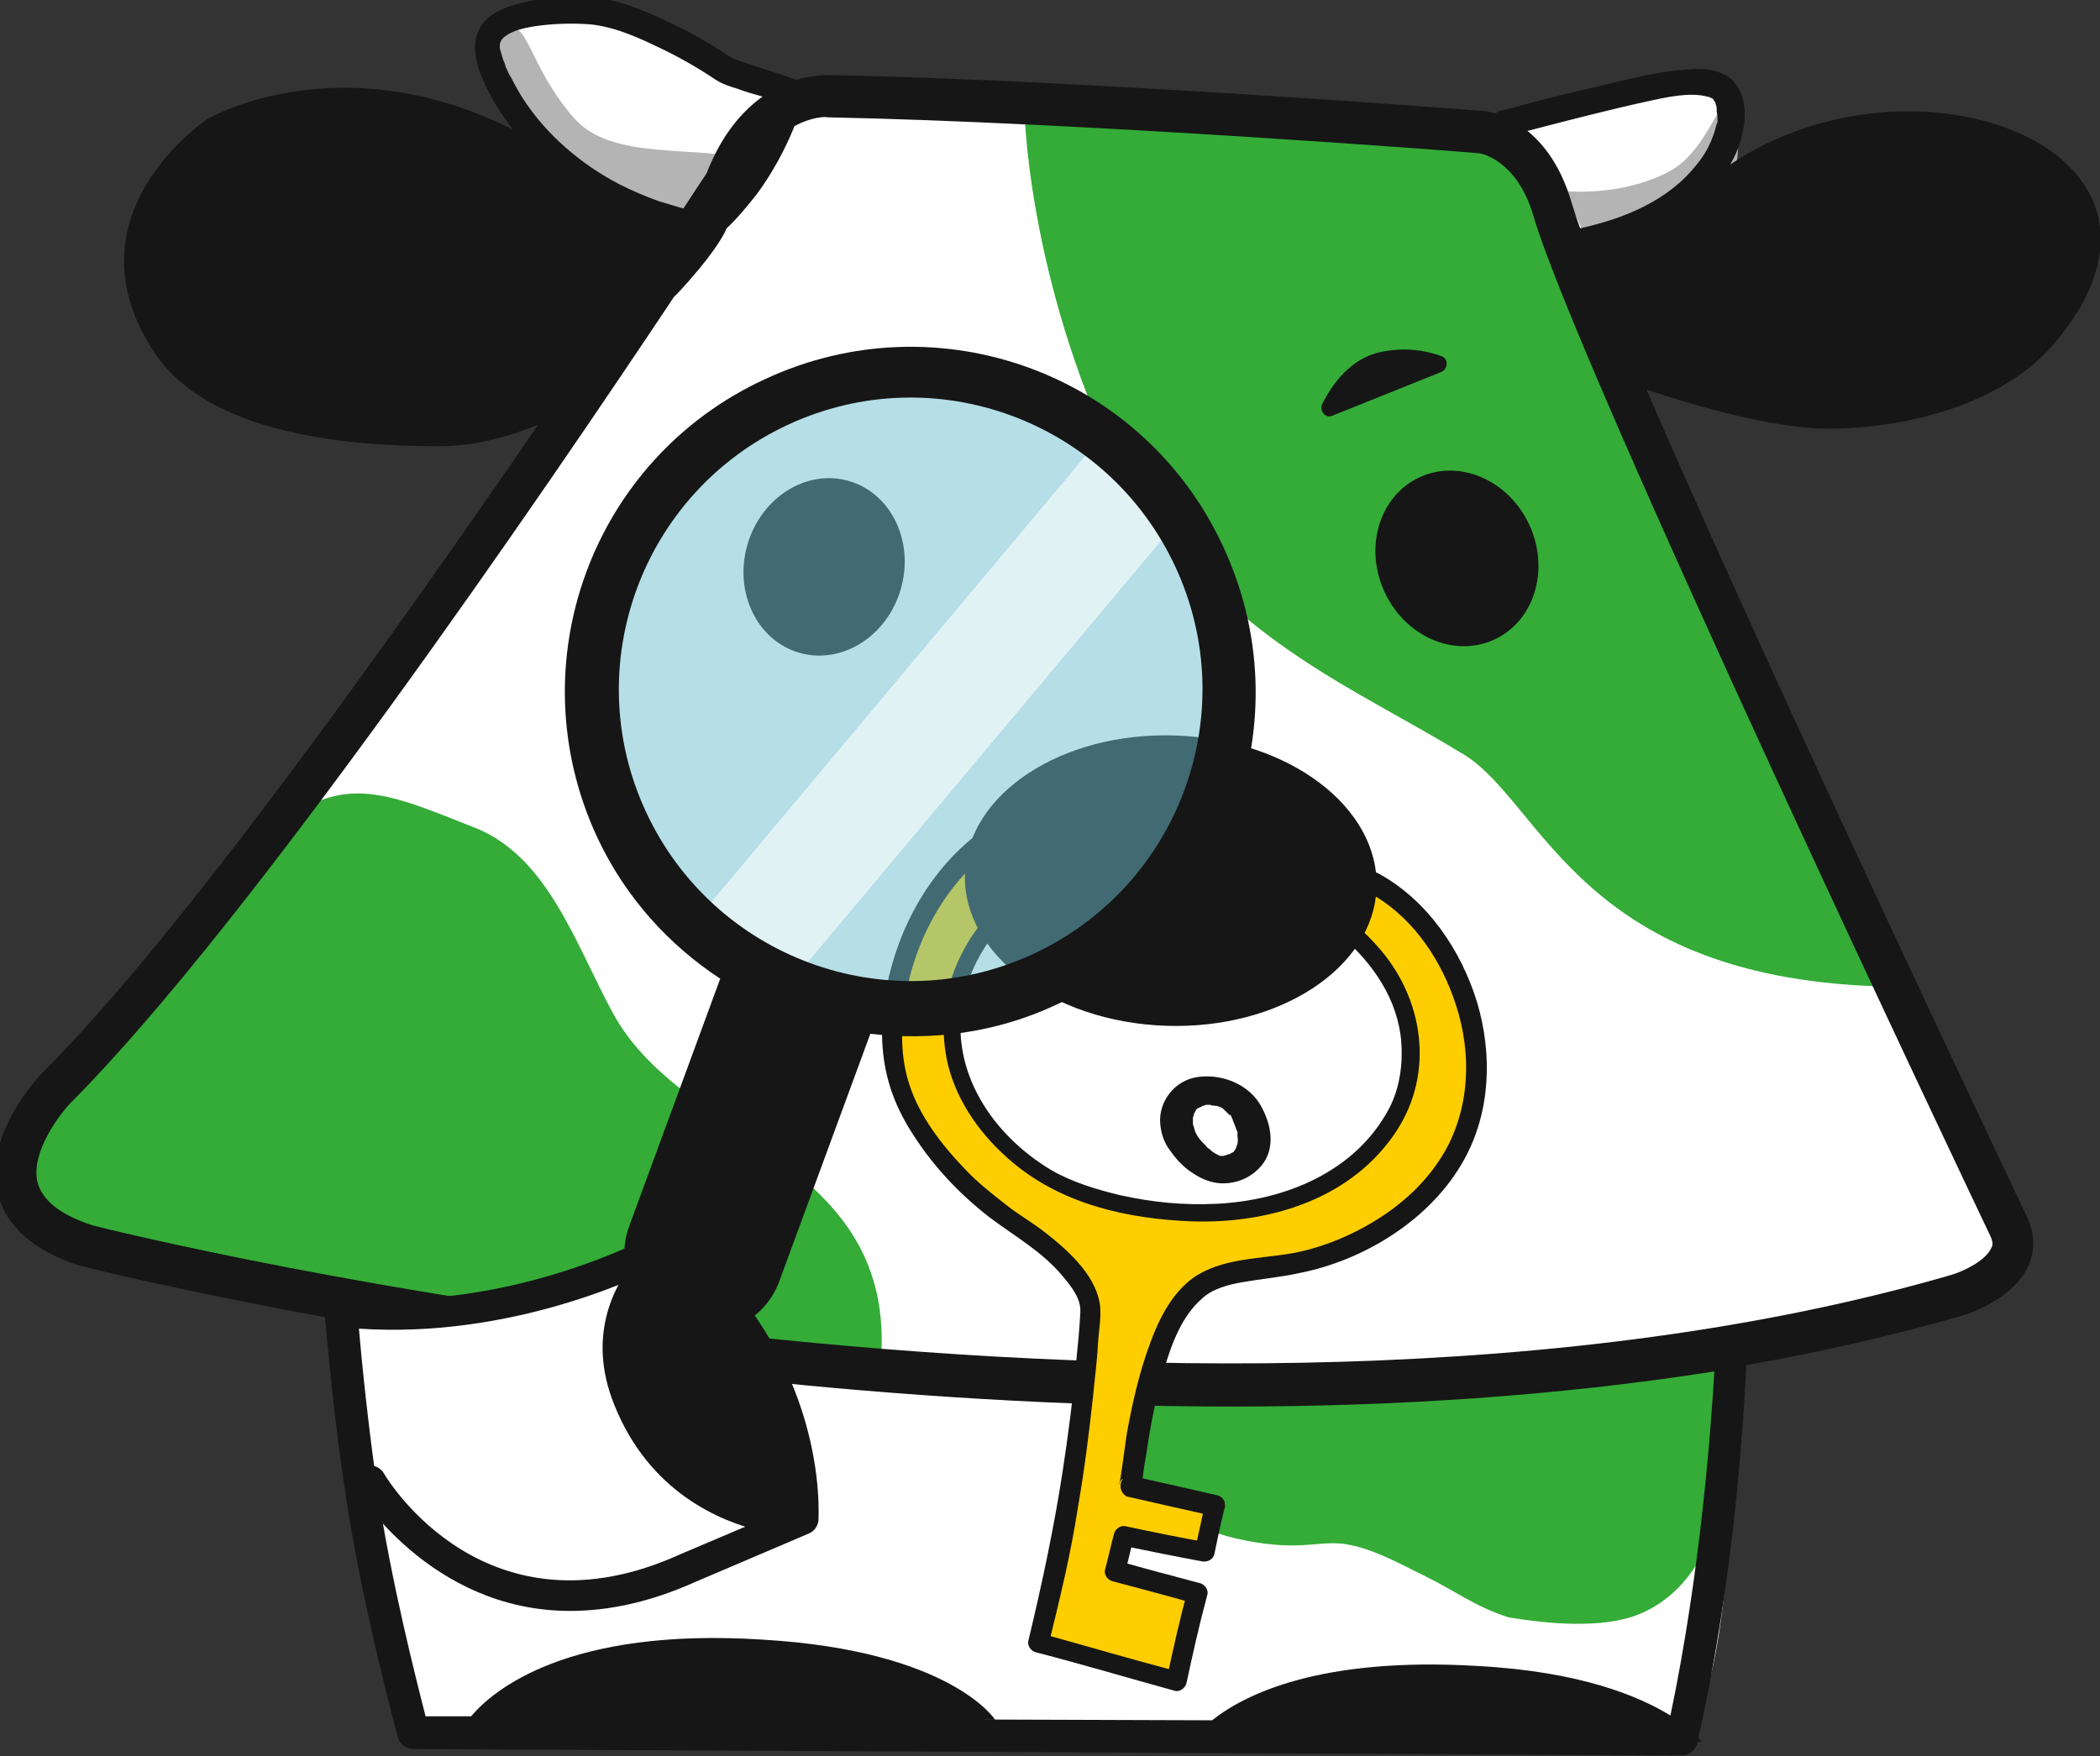
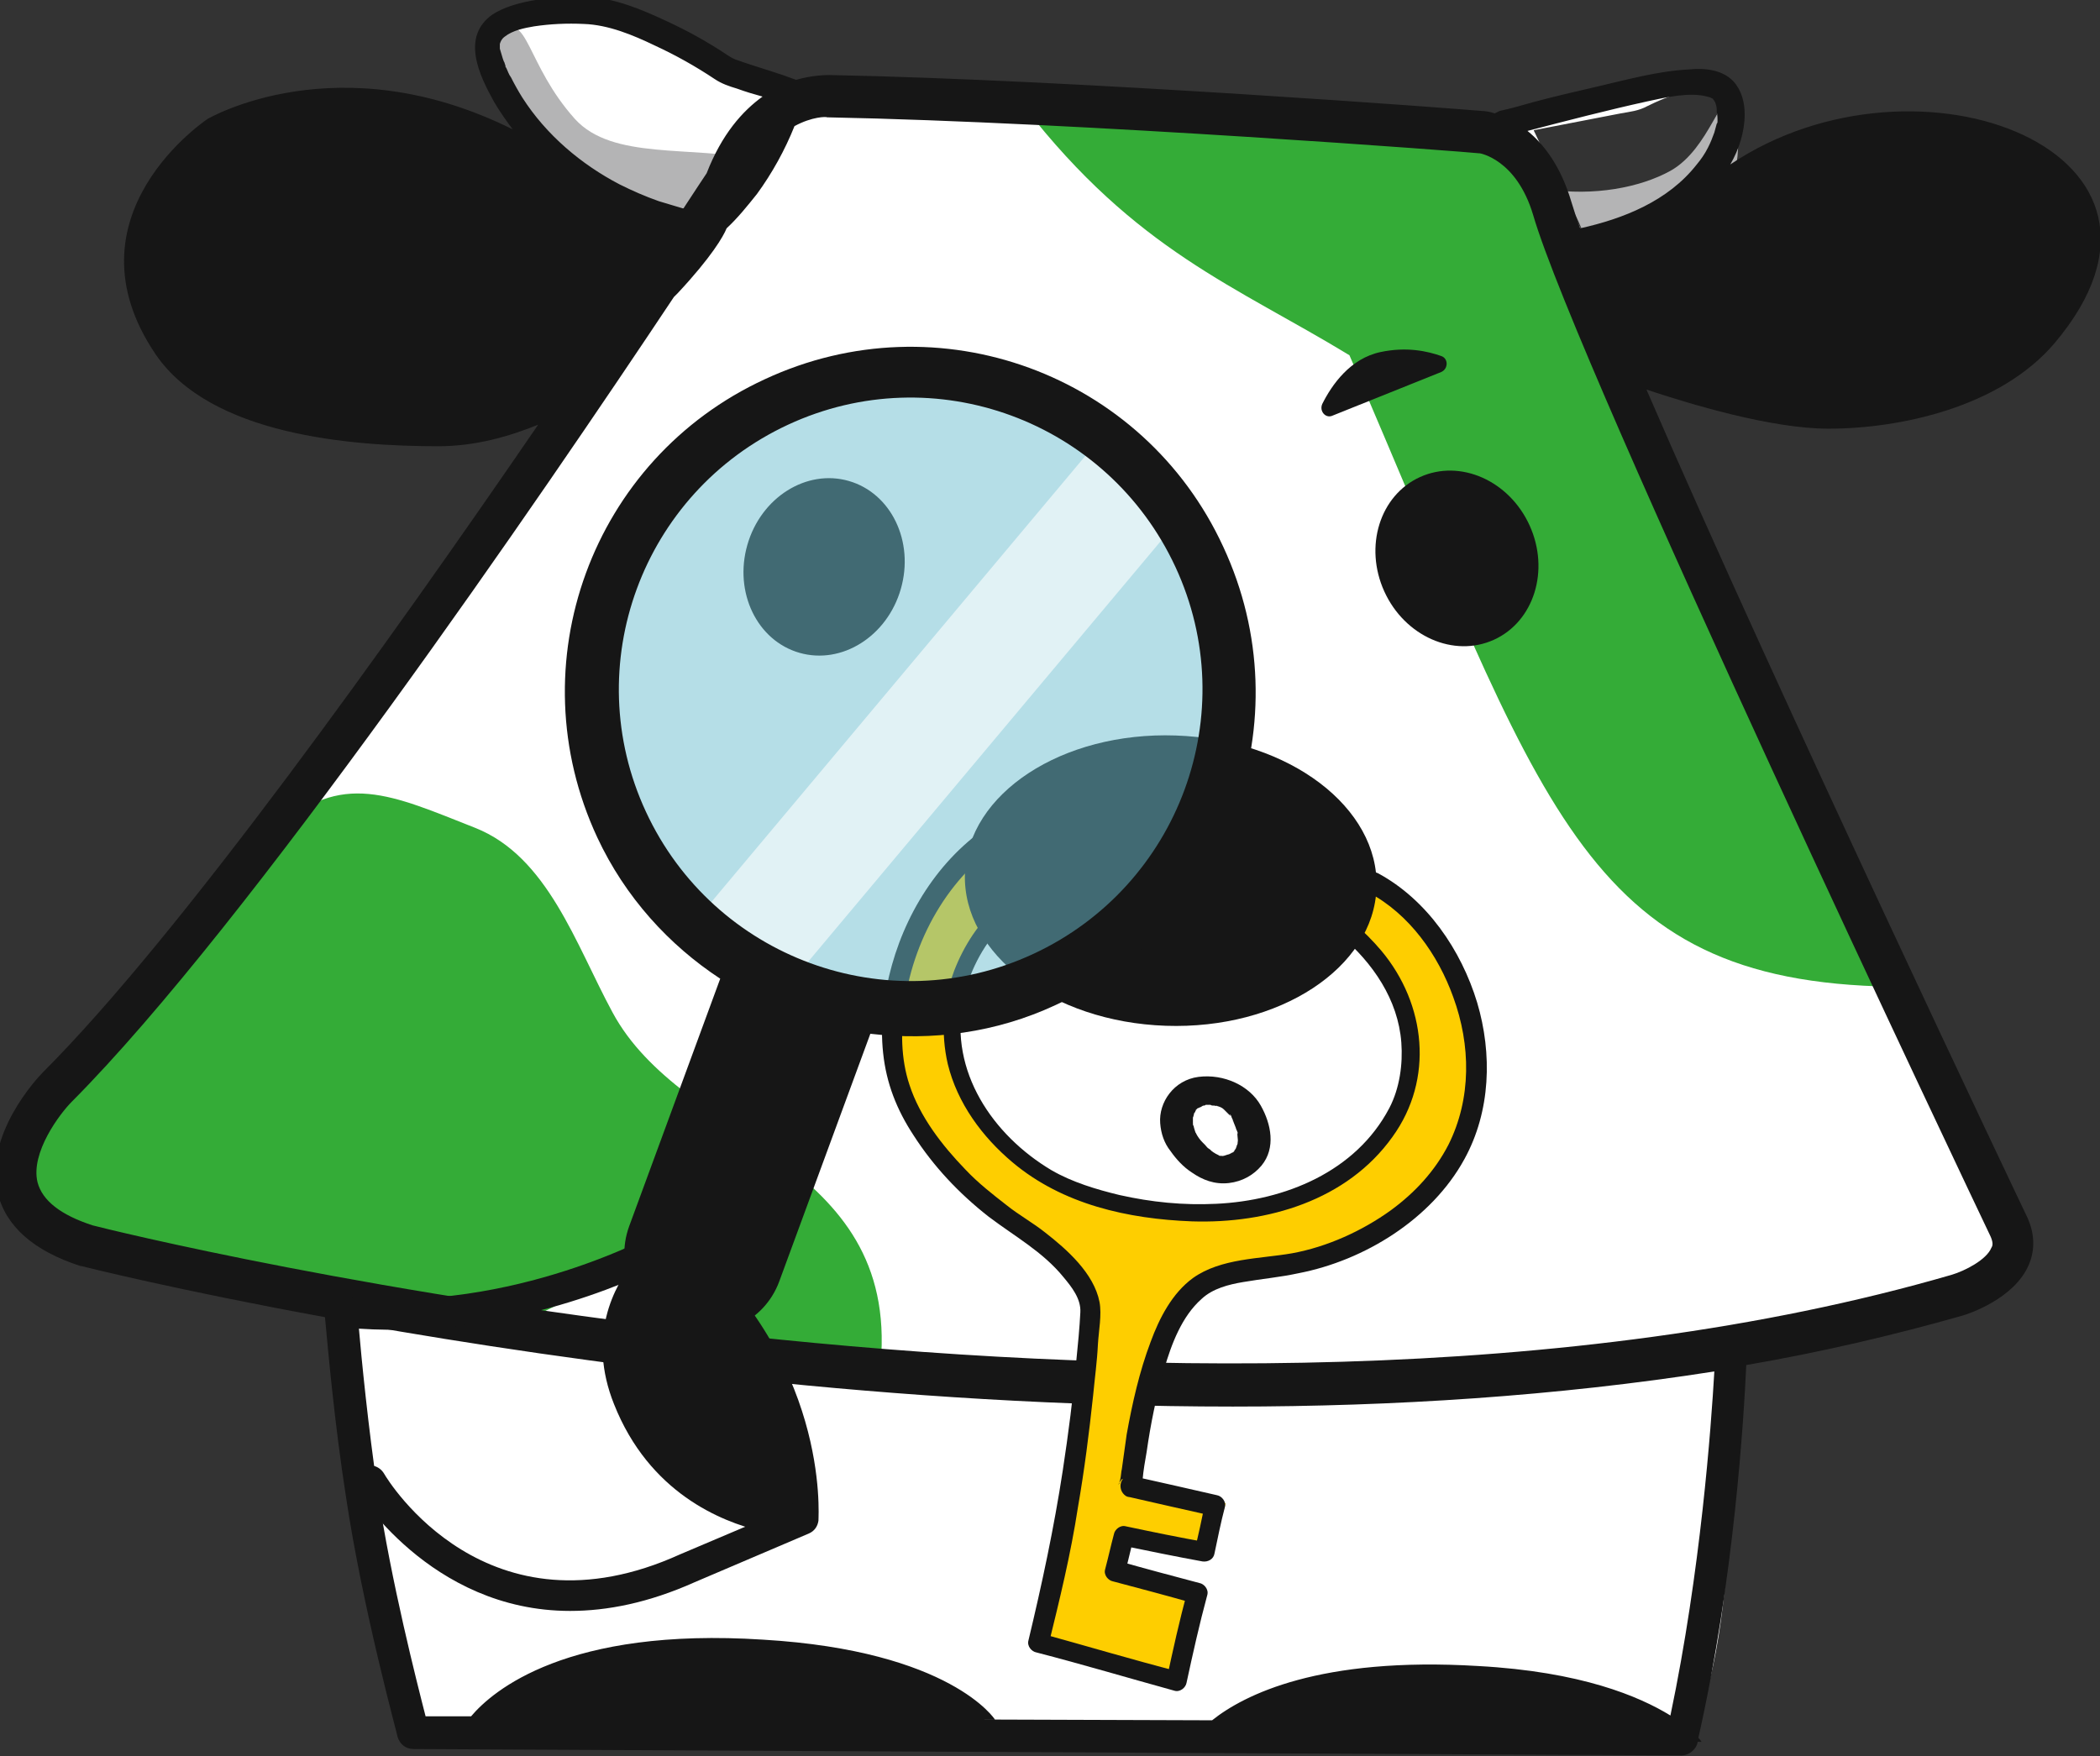
<svg xmlns="http://www.w3.org/2000/svg" version="1.1" id="レイヤー_1" x="0px" y="0px" viewBox="0 0 263 220" style="enable-background:new 0 0 263 220;" xml:space="preserve">
  <rect x="0" y="0" width="263" height="220" fill="#333333" stroke="none" />
  <style type="text/css">
	.st0{fill:#FFFFFF;}
	.st1{fill:#34AC37;}
	.st2{fill:#161616;}
	.st3{fill:#B4B4B5;}
	.st4{fill:#FECE00;}
	.st5{fill:#6DBED1;fill-opacity:0.5;}
	.st6{opacity:0.6;fill:#FFFFFF;enable-background:new    ;}
</style>
  <g id="レイヤー_2_00000176737924824950926430000010474691082721072795_">
</g>
  <g id="レイヤー_1_00000079444810119341603680000010155798442116004741_">
    <g>
      <g>
        <g>
          <path class="st0" d="M251.6,153.8c0,0-51.6-108.6-57.1-127.6c-2.4-8.3-8.1-9.6-9-9.6c0,0-49.7-3.8-81.7-4.5c0,0-8.7-0.6-13,10.9      c0,0-54.7,84.2-83.5,113.2c0,0-13.8,14.3,3.7,20c0,0,15.9,2.8,33.4,6.2l-1.7-0.1c0,0,0.9,12.2,2.8,24.7c2.1,14.3,6.5,30,6.5,30      l158.8,0.8c7.4-7.6,6.2-49.1,6.2-49.1h0c9.6-1.7,19.1-3.8,28.3-6.5C245.1,162.3,254.4,159.5,251.6,153.8z" />
        </g>
      </g>
    </g>
    <g id="模様_7_">
      <path class="st1" d="M76.7,126.8c-4.6-8.5-8.1-19.5-17.2-23.1c-10.4-4.1-16.8-7.3-25,0.3c-0.5,0.5-7.5,10-8.1,10.3    C25.3,115.9-1.7,143,1.3,148c4.6,7.6,50.8,17.4,62.1,18.9c4.1-2.5,8.6-4.3,12.7-6.9c5.7-3.6,10.9,4.7,6.8,9    c15,1.4,26.3,1.9,27.4,1.8C112.5,145.1,85.5,143.2,76.7,126.8z" />
-       <path class="st1" d="M237,123.6c-0.7-1.6-19-47.5-23.9-53.5c-7.5-17-22.9-52.2-26.1-52.9c-7.3,1.2-52.1-4.1-58.7-3.8    c0.1,6.2,2.3,28.1,14.3,50c14,18,26.4,22.4,40.7,31.1C193.3,100.6,197.9,123,237,123.6z" />
-       <path class="st1" d="M217.3,167.3c-8,1.3-16.2,2.1-24.2,3.3c-8.8,1.2-17.7,2.5-26.5,3.3c-9.4,0.8-28.2,2.4-28.3,2.6    c1.5,3.7,3.9,13.9,17.8,16.5c6.7,1.3,9,0,12.2,0.4c3.5,0.5,6.8,2.4,9.9,3.9c4.1,2,6.4,3.9,10.7,5.3c4.8,0.8,11.8,1.5,16.4-0.4    C219.2,196.5,217.4,172.2,217.3,167.3z" />
+       <path class="st1" d="M237,123.6c-0.7-1.6-19-47.5-23.9-53.5c-7.5-17-22.9-52.2-26.1-52.9c-7.3,1.2-52.1-4.1-58.7-3.8    c14,18,26.4,22.4,40.7,31.1C193.3,100.6,197.9,123,237,123.6z" />
    </g>
    <g id="目">
      <ellipse transform="matrix(0.276 -0.961 0.961 0.276 6.495 150.592)" class="st2" cx="103.2" cy="71" rx="11.2" ry="10" />
      <ellipse transform="matrix(0.91 -0.413 0.413 0.91 -12.57 81.757)" class="st2" cx="182.6" cy="69.9" rx="10" ry="11.2" />
    </g>
    <g id="ツノ">
      <g>
        <g>
-           <path class="st0" d="M190.2,15.4c2.3-0.4,12.6-2.5,14.9-2.9c0,0,11.7-6.4,11.2,1c-0.2,3.2-3.2,15.6-18.2,18.6L190.2,15.4z" />
          <g>
            <path class="st0" d="M190.6,16.6c4.1-0.8,8.3-1.6,12.4-2.4c1.1-0.2,2.2-0.3,3.3-0.9c1.2-0.6,2.4-1.1,3.6-1.5       c1.2-0.4,3.2-1.1,4.5-0.5c0.4,0.2,0.6,0.6,0.7,1.1c0.1,0.4,0,0.8,0,1.1c0,0.1,0,0.2,0,0.3c0,0.3,0,0,0,0.2       c-0.5,2.9-1.7,5.7-3.3,8.2c-3.3,4.8-8.4,7.5-13.9,8.7c0.5,0.2,0.9,0.4,1.4,0.6c-2.6-5.5-5.3-11.1-7.9-16.6       c-0.7-1.4-2.8-0.2-2.1,1.3c2.6,5.5,5.3,11.1,7.9,16.6c0.2,0.5,0.9,0.7,1.4,0.6c9.2-1.9,17.1-8.5,18.9-18       c0.3-1.5,0.5-3.2-0.3-4.6c-0.9-1.6-2.7-2.1-4.4-2c-1.9,0.1-3.7,0.8-5.5,1.5c-0.7,0.3-1.3,0.6-2,0.9c-0.2,0.1-0.3,0.2-0.5,0.3       c-0.3,0.1,0.3,0-0.2,0c-2.5,0.2-5,1-7.4,1.5c-2.4,0.5-4.8,0.9-7.2,1.4C188.3,14.5,189,16.9,190.6,16.6z" />
          </g>
        </g>
        <path class="st3" d="M216.8,13.6c-1.2-2.8-2.6,5-7.6,7.8c-3.8,2.1-9.6,3.2-15.5,2.3c0.8,1.7,2.7-0.8,5.1,7.1     C213.1,35.6,220.3,22,216.8,13.6z" />
      </g>
      <g>
        <g>
          <path class="st0" d="M94.4,20.7c2.8-4.5,2-9.3,2-9.3c-2-0.1-6.5-3-8.5-3.1c0,0-5.1-5.3-12-6.3c-14.1-2-14,5.8-12.3,7.9      c1.7,2.2,0,9,24.3,19.8C87.8,29.7,91.8,24.8,94.4,20.7z" />
          <g>
            <path class="st0" d="M95.4,21.3c1.8-3,2.7-6.7,2.1-10.2c-0.1-0.6-0.7-0.9-1.2-0.9c-1.4-0.1-2.9-1.1-4.2-1.7       c-1.4-0.6-2.8-1.3-4.3-1.5c0.3,0.1,0.6,0.2,0.9,0.4c-4.1-4.3-9.9-6.6-15.7-7c-4.2-0.2-10.4,0.6-11.4,5.7       c-0.3,1.4-0.1,2.9,0.7,4.1c0.1,0.2,0.2,0.3,0.3,0.5c0.1,0.1-0.2-0.3,0,0c0.1,0.1,0.1,0.3,0.2,0.4c0.2,0.4,0-0.1,0.1,0.2       c0.1,0.2,0.1,0.4,0.2,0.5c1,2.6,2.4,4.9,4.4,6.9c5.4,5.4,12.8,9,19.7,12c0.5,0.2,1.1,0.3,1.5-0.2       C91.1,27.7,93.4,24.6,95.4,21.3c0.8-1.4-1.3-2.6-2.1-1.3c-1.9,3.1-4.1,6-6.3,8.8c0.5-0.1,1-0.1,1.5-0.2       c-6.5-2.9-13.4-6.2-18.6-11.1c-1.2-1.2-2.3-2.4-3.2-3.8c-0.6-1.1-0.8-1.6-1.2-2.6c-0.2-0.4-0.3-0.8-0.5-1.2       c-0.1-0.1-0.1-0.3-0.2-0.4c-0.1-0.1-0.2-0.2-0.3-0.4c0,0,0.1,0.1-0.1-0.1c-0.5-0.8-0.5-2-0.1-3C65,4.1,67.1,3.4,69,3.1       c3.8-0.6,8.1,0,11.6,1.6c1.6,0.8,3.2,1.7,4.6,2.8c0.6,0.5,1.2,1.1,1.8,1.6c0.5,0.4,1.2,0.4,1.9,0.6c0.9,0.3,1.8,0.7,2.7,1.1       c1.6,0.7,3.2,1.6,4.9,1.7c-0.4-0.3-0.8-0.6-1.2-0.9c-0.1-0.5,0,0.4,0,0.6c0,0.6,0,1.3,0,1.9c-0.2,2.1-0.8,4.1-1.9,5.9       C92.5,21.5,94.6,22.7,95.4,21.3z" />
          </g>
        </g>
        <path class="st3" d="M62.7,4c3.4-2.7,3.2,4.1,9.3,10.9c4.7,5.2,14.6,3.3,22.8,5.1c-1.4,2.2-4.6,8.6-6,8     C76.6,23,72.8,26.5,66.7,17.2C61.2,8.7,60.1,6,62.7,4z" />
      </g>
    </g>
    <path class="st2" d="M216.7,20.6c1.1-1.9,1.8-4.1,1.8-6.3c0-1.5-0.4-3-1.4-4.1c-1.4-1.5-3.7-1.7-5.6-1.5c-3.9,0.2-7.8,1.3-11.7,2.2   c-2.6,0.6-5.2,1.2-7.8,1.9c-1.4,0.4-2.8,0.8-4.2,1.1c-0.2,0.1-0.4,0.2-0.6,0.3c-0.6-0.2-1.2-0.3-1.6-0.3   c-2.1-0.2-50.5-3.9-81.7-4.5c-0.4,0-2.1,0-4.2,0.6c0,0,0,0,0,0c-2.1-0.8-4.2-1.4-6.3-2.1c-1.1-0.4-1.4-0.4-2.3-1   c-2.4-1.6-4.9-3-7.5-4.2c-3.2-1.5-6.7-3-10.3-3.1c-2.3-0.1-4.6,0.1-6.8,0.5c-1.6,0.3-3.4,0.8-4.8,1.7c-4,2.8-1.7,7.6,0.2,11   c0.7,1.2,1.5,2.3,2.3,3.4c-21.9-10.9-38.2-1.3-38.2-1.3S7.7,27,19.5,44.4c6.9,10.1,24.4,11.5,35.4,11.5c4.6,0,8.8-1.2,12.5-2.7   c-18.5,27-44.9,64-62,81.1c-0.8,0.8-7.4,7.9-5.7,15.1c1,4.2,4.5,7.3,10.4,9.2c0,0,0.1,0,0.1,0c0.4,0.1,11.9,3,30.5,6.4   c0.4,4.3,1.2,13.3,2.6,22.3c2.1,14.2,6.5,30.1,6.5,30.3c0.3,0.9,1,1.5,2,1.5l158.8,0.8c0,0,0,0,0,0c0.9,0,1.8-0.7,2-1.6   c0,0,0-0.1,0-0.1h0.5c0,0-0.1-0.2-0.4-0.5c4.5-19.9,5.7-40.2,6-46.7c9.3-1.6,18.3-3.7,27.1-6.2c0.7-0.2,6.5-2.1,8.3-6.4   c0.8-1.9,0.7-3.9-0.2-5.9c-0.4-0.8-31.4-66-47.7-103.7c5.4,1.8,15.6,4.9,22.8,4.9c9,0,21.5-2.7,28.3-10.7   C277.5,19.1,240.2,4.8,216.7,20.6z M63.4,8.5c-0.1-0.1-0.1-0.2-0.1-0.2c0,0,0,0,0-0.1c-0.1-0.2-0.1-0.4-0.2-0.5   c-0.2-0.5-0.3-1-0.5-1.6c0,0,0-0.1,0-0.1c0,0,0,0,0,0c0-0.3,0-0.5,0-0.5c0.1-0.3,0.2-0.6,0.6-0.9c1-0.8,2.5-1.1,3.7-1.3   C68.9,3,71,2.9,73.1,3c3.1,0.1,6.2,1.4,8.9,2.7c2.6,1.2,5.1,2.6,7.5,4.2c0.9,0.6,1.8,0.9,2.8,1.2c1.1,0.4,2.1,0.7,3.2,1   c-2.5,1.8-5.1,4.7-7,9.6c-0.4,0.6-1.4,2.1-2.9,4.4c0,0-0.1,0-0.1,0c-1-0.3-2-0.6-3-0.9c-1.7-0.6-3.3-1.3-4.9-2.1   c-4.8-2.5-9.2-6.2-12.2-10.9c-0.5-0.8-1-1.7-1.4-2.5C63.7,9.3,63.6,8.9,63.4,8.5z M209.2,214.9c-3.9-2.4-11.2-5.5-24.1-6.2   c-19.8-1.2-29.3,3.6-33.3,6.8l-29.5-0.1l2.3,0c0,0-5.5-8.6-29-10C71,203.8,61.7,211.8,59,215l-5.7,0c-1.1-4.3-4.3-16.8-6-28.2   c-1.2-8.2-2-16.3-2.4-20.9c27.2,4.8,67.3,10.3,109.5,10.3c20.1,0,40.5-1.3,60.3-4.4C214.3,178.7,213,196.8,209.2,214.9z    M249.3,154.9c0.3,0.7,0.3,1.1,0.1,1.4c-0.6,1.5-3.3,2.9-5,3.4c-95.7,27.8-229.4-5.3-232.8-6.2c-4-1.3-6.3-3.1-6.9-5.4   c-0.9-3.7,2.8-8.6,4.3-10.1c22.2-22.3,58.9-76,75.4-100.8c0.2-0.2,0.3-0.3,0.5-0.5c4.2-4.5,5.7-7.1,6.1-8.1   c1.4-1.3,2.6-2.8,3.8-4.3c1.9-2.6,3.5-5.5,4.7-8.5c2.2-1.2,4-1.2,4.1-1.1c0,0,0.1,0,0.1,0c31.5,0.6,81,4.4,81.5,4.5   c0.1,0,0,0,0.1,0c0,0,4.6,0.7,6.7,7.7C197.5,45.9,247.2,150.5,249.3,154.9z M215.1,15c0,0.1,0,0.1,0,0.2c0,0.1,0,0.2-0.1,0.3   c-0.1,0.4-0.2,0.7-0.3,1.1c-0.3,0.8-0.4,1.1-0.8,1.9c-0.4,0.8-0.9,1.5-1.4,2.1c-3.6,4.6-9.2,6.8-14.6,8c-0.5-1.3-0.8-2.4-1.1-3.3   c-1.3-4.4-3.4-7.2-5.5-8.9c5-1.3,10-2.6,15-3.7c2.3-0.5,5.3-1.2,7.5-0.6c0.1,0,0.3,0.1,0.4,0.1c0,0,0.1,0.1,0.2,0.1   c0.3,0.2,0.1,0.1,0.1,0.1c0.2,0.2,0.2,0.2,0.1,0.1c0.1,0.1,0.1,0.2,0.2,0.3c0,0,0,0,0,0c0.1,0.3,0.2,0.6,0.2,0.9c0,0,0,0,0,0   c0,0.1,0,0.2,0,0.3C215.1,14.5,215.1,14.8,215.1,15z" />
    <g id="かぎ_8_">
      <g>
        <path class="st4" d="M123,105.9l4.8,6.1c0,0-8.8,8.6-8.1,18s9.2,19.1,23.5,21.4c22.4,3.7,30-7.3,33.4-15.9c0,0,3.5-8.6-8.2-19.7     l3-5.8c0,0,17.7,11.8,13.5,27.7c0,0,0.2,10.2-15.8,18.6l-13.2,3.1c0,0-6.7,0-9.3,7.2c-3.3,9-5.2,19.3-5.2,19.3l12.1,2.4l-1.8,6.4     l-11.2-2.1l-1.3,4.6l10,2.8l-1.9,10.3l-17.3-4.8c0,0,3.5-12.8,4.4-19.4c0,0,3.7-20.6,1.1-25.2c0,0-5.1-6.3-15.1-13     c0,0-13.7-10.7-7.4-26.6C119.4,105.3,123,105.9,123,105.9z" />
        <path class="st2" d="M125.4,102.5c-6.9,3.9-11.6,10.9-13.7,18.4c-1,3.6-1.5,7.3-1.1,11c0.4,3.8,1.7,7.1,3.8,10.3     c2.5,3.9,5.7,7.3,9.4,10.2c3.3,2.5,6.8,4.4,9.4,7.6c1,1.2,2.2,2.7,2.1,4.4c-0.1,2-0.3,4-0.5,6c-0.4,4.6-1,9.2-1.7,13.8     c-1.1,7.2-2.6,14.2-4.3,21.3c-0.2,0.7,0.4,1.4,1,1.5c5.8,1.5,11.5,3.2,17.3,4.8c0.7,0.2,1.4-0.4,1.5-1c0.8-3.7,1.6-7.3,2.6-11     c0.2-0.7-0.4-1.4-1-1.5c-3.4-0.9-6.8-1.8-10.3-2.8c0.3,0.5,0.7,1,1,1.5c0.4-1.5,0.7-2.9,1.1-4.4c-0.5,0.3-1,0.7-1.5,1     c3.4,0.7,6.8,1.4,10.1,2c0.7,0.1,1.4-0.3,1.5-1c0.4-1.9,0.8-3.9,1.3-5.8c0.2-0.7-0.4-1.4-1-1.5c-3.5-0.8-7-1.6-10.6-2.4     c-1.5-0.3-2,1.7-0.8,2.5c0,0,0,0,0,0c0.5,0.3,1.2,0.1,1.6-0.3c0.4-0.5,0.4-1.2,0.5-1.8c0.1-1.1,0.3-2.3,0.5-3.4     c0.5-3.5,1.2-7,2.2-10.4c0.9-3.1,2.2-6.6,4.7-8.8c1.4-1.3,3.4-1.8,5.2-2.1c2.3-0.4,4.6-0.6,6.9-1.1c8.3-1.6,16.7-6.8,20.8-14.3     c3.3-6,3.5-13.2,1.6-19.6c-2-6.6-6.3-12.9-12.4-16.2c-1.5-0.8-2.6,1.6-1.2,2.4c5.1,2.7,8.7,7.8,10.6,13.1     c2.2,6,2.3,12.7-0.6,18.5c-1.7,3.3-4.2,6-7.2,8.2c-3.6,2.6-8,4.6-12.4,5.4c-4,0.7-8.9,0.6-12.4,3.1c-2.6,1.9-4.2,5-5.3,8     c-1.4,3.7-2.3,7.7-3,11.6c-0.2,1.4-0.4,2.8-0.6,4.3c-0.1,0.4-0.1,0.9-0.2,1.3c0,0.1-0.1,0.3-0.1,0.4c0,0.3-0.4,0.5,0.3-0.4     c0.5-0.1,1-0.2,1.6-0.3c0,0,0,0,0,0c-0.3,0.8-0.5,1.6-0.8,2.5c3.5,0.8,7,1.6,10.6,2.4c-0.3-0.5-0.7-1-1-1.5     c-0.4,1.9-0.8,3.9-1.3,5.8c0.5-0.3,1-0.7,1.5-1c-3.4-0.6-6.8-1.3-10.1-2c-0.7-0.2-1.4,0.4-1.5,1c-0.4,1.5-0.7,2.9-1.1,4.4     c-0.2,0.7,0.4,1.4,1,1.5c3.4,0.9,6.8,1.8,10.3,2.8c-0.3-0.5-0.7-1-1-1.5c-1,3.6-1.8,7.3-2.6,11c0.5-0.3,1-0.7,1.5-1     c-5.8-1.5-11.5-3.2-17.3-4.8c0.3,0.5,0.7,1,1,1.5c1.4-5.7,2.8-11.4,3.7-17.3c0.8-4.6,1.4-9.3,1.9-14c0.2-2.1,0.5-4.3,0.6-6.4     c0.1-1.7,0.5-3.7,0.2-5.3c-0.7-3.6-4.1-6.6-6.8-8.7c-1.5-1.2-3.3-2.2-4.8-3.4c-1.8-1.4-3.6-2.8-5.2-4.5c-2.9-3-5.7-6.6-7-10.6     c-1.1-3.3-1.1-6.9-0.6-10.3c1.2-8.4,6-16.7,13.5-20.9C128.4,103.8,126.9,101.7,125.4,102.5L125.4,102.5z" />
        <path class="st2" d="M131.9,111c-2.4-0.6-4.9,0.8-6.7,2.3c-2.6,2.2-4.5,5.2-5.7,8.3c-1.4,3.8-1.7,7.8-0.8,11.7     c1.2,4.9,4.3,9.1,8.1,12.3c6.3,5.3,14.5,7.1,22.5,7.4c9.4,0.3,19.4-2.6,25.1-10.6c5.2-7.2,4.2-16.6-1.4-23.3     c-1.1-1.3-2.3-2.5-3.6-3.6c-1.1-0.9-2.5,0.7-1.5,1.7c4,3.4,7.2,8,7.6,13.4c0.2,2.7-0.2,5.7-1.5,8.2c-4.2,8-13.1,11.6-21.7,12     c-4.1,0.2-8.1-0.2-12.1-1.1c-2.9-0.7-5.9-1.6-8.5-3.1c-7.4-4.4-12.8-12.4-11.1-21.2c0.7-3.5,2.4-6.8,4.8-9.4     c0.9-0.9,2-1.8,3.1-2.4c1-0.5,1.9-0.7,2.8-0.5C132.9,113.6,133.3,111.4,131.9,111L131.9,111z" />
      </g>
    </g>
    <ellipse transform="matrix(3.420052e-02 -0.999 0.999 3.420052e-02 31.414 253.098)" class="st2" cx="146.7" cy="110.3" rx="18.2" ry="25.8" />
-     <polygon class="st0" points="48.2,187.3 45.3,165.4 62.8,162.6 83.4,155.6 94.1,168.5 99.2,186.4 99.2,189.8 79.9,199 69.7,201.4    55.7,195.4  " />
    <path class="st2" d="M71.4,201.8c-17.6,0-26.8-15.2-26.9-15.4c-0.5-0.9-0.2-2.1,0.8-2.6c1-0.5,2.2-0.2,2.8,0.8   c0.5,0.9,12.9,21.1,37.1,10.1l13.2-5.6c0-4.1-1.2-18.7-15-30.8c-4.7,2.4-21.1,9.8-40.2,8c-1.1-0.1-1.9-1-1.8-2.1   c0.1-1.1,1.1-1.8,2.2-1.7c20.8,2,38.8-8.1,39-8.2c0.8-0.4,1.7-0.4,2.4,0.2c18.9,15.6,17.5,35.2,17.5,36c-0.1,0.7-0.5,1.3-1.2,1.6   l-14.3,6.1C81.2,200.8,76,201.8,71.4,201.8z" />
    <path class="st2" d="M96.3,171.6c-3.2-6.8-9.2-11.8-12.5-14.2c-1.4-1-3.3-0.8-4.4,0.6c-2.5,3.1-5.9,9.4-2.5,17.9   c4.4,11.1,13.4,14.7,18.4,15.9c2,0.5,3.8-1,3.9-3C99.4,184.5,99.1,177.3,96.3,171.6z" />
    <path class="st2" d="M157.9,138.5c-1.4-2.5-4.6-4-7.8-3.6c-3.1,0.4-5,3.2-4.8,5.8c0.1,1.3,0.5,2.5,1.3,3.5c0.7,1,1.6,2,2.7,2.7   c1.3,0.9,2.8,1.5,4.6,1.3c1.7-0.2,3.1-1,4.1-2.2C159.8,143.8,159.2,140.8,157.9,138.5c-0.5-0.8-1.9-1.1-2.8-0.6   c-1,0.6-1.2,1.5-0.7,2.4c0,0.1,0.1,0.2,0.1,0.3c-0.3-0.4-0.1-0.2,0,0c0.1,0.2,0.1,0.3,0.2,0.5c0.1,0.2,0.1,0.4,0.2,0.5   c0,0.1,0.1,0.2,0.1,0.3c0,0.2-0.1,0.4,0,0c-0.1,0.4,0.1,0.8,0,1.2c0,0.1,0,0.2,0,0.2c0-0.4,0-0.2,0-0.1c0,0.2-0.2,0.4-0.2,0.6   c0-0.1,0.1-0.2,0.1-0.2c0,0.1-0.1,0.1-0.1,0.2c0,0.1-0.1,0.1-0.1,0.2c-0.1,0.1-0.2,0.2-0.2,0.3c0.1-0.2,0.2-0.2,0.1-0.1   c-0.1,0.1-0.2,0.2-0.3,0.2c-0.3,0.3,0.4-0.2,0,0c-0.1,0-0.1,0.1-0.2,0.1c-0.1,0.1-0.6,0.2-0.2,0.1c-0.1,0-0.6,0.2-0.7,0.2   c0.1,0,0.2,0,0.3,0c-0.1,0-0.2,0-0.3,0c0,0-0.3,0-0.3,0c0-0.1,0.5,0.1,0,0c-0.1,0-0.2,0-0.3-0.1c-0.5-0.1,0,0,0,0   c0,0-0.4-0.2-0.4-0.2c-0.1-0.1-0.2-0.1-0.3-0.2c-0.4-0.2,0.3,0.3,0,0c-0.2-0.1-0.3-0.3-0.5-0.4c-0.2-0.1-0.3-0.3-0.5-0.5   c-0.1-0.1-0.2-0.2-0.3-0.3c0.2,0.4,0.1,0.1,0,0c-0.3-0.3-0.6-0.7-0.8-1.1c0-0.1-0.1-0.1-0.1-0.2c-0.2-0.4,0,0,0,0   c0,0-0.2-0.6-0.2-0.7c0,0-0.1-0.3-0.1-0.3c0.1,0,0,0.4,0,0.1c0-0.2,0-0.5,0-0.7c0-0.1,0-0.2,0-0.2c0-0.4-0.1,0.4,0,0   c0.1-0.2,0.1-0.4,0.2-0.7c0.1-0.4-0.2,0.2,0,0.1c0.1-0.1,0.1-0.2,0.1-0.2c0,0,0.2-0.3,0.2-0.3c0,0.1-0.3,0.3-0.1,0.1   c0.1-0.1,0.2-0.2,0.3-0.2c0.3-0.3,0,0,0,0c0,0,0.2-0.1,0.2-0.1c0.1,0,0.2-0.1,0.2-0.1c0.2-0.1,0.2-0.1-0.1,0c0,0,0.3-0.1,0.3-0.1   c0.1,0,0.2,0,0.3-0.1c0.2,0,0.2,0-0.1,0c0,0,0.7,0,0.8,0c0.4,0-0.3-0.1-0.1,0c0.1,0.1,0.3,0.1,0.5,0.1c0.1,0,0.4,0.1,0.4,0.1   c-0.1,0-0.2-0.1-0.2-0.1c0.1,0,0.2,0.1,0.3,0.1c0.3,0.1,0.5,0.2,0.7,0.4c0.4,0.2-0.3-0.3,0,0c0.1,0.1,0.2,0.2,0.3,0.3   c0.1,0.1,0.2,0.2,0.3,0.3c0.1,0.1,0.1,0.1,0.2,0.2c0-0.1-0.1-0.1-0.1-0.2c0.2,0.1,0.4,0.5,0.5,0.7c0.5,0.8,1.9,1.1,2.8,0.6   C158.2,140.4,158.4,139.4,157.9,138.5z" />
    <g id="むしめがね">
      <circle class="st5" cx="113.9" cy="86.4" r="39.5" />
      <rect x="79.7" y="82.5" transform="matrix(0.642 -0.766 0.766 0.642 -26.463 122.5)" class="st6" width="76.6" height="14.1" />
      <path class="st2" d="M97.6,160.5l11.4-31c7.7,0.9,15.7-0.1,23.2-3.6c21.7-10,31.1-35.7,21-57.4c-10-21.7-35.7-31.1-57.4-21    c-21.7,10-31.1,35.7-21,57.4c3.5,7.5,9,13.5,15.4,17.7l-11.4,31c-1.9,5.2,0.8,10.9,5.9,12.8C89.9,168.3,95.7,165.7,97.6,160.5z     M80.9,101.7c-8.5-18.3-0.5-40,17.8-48.5s40-0.5,48.5,17.8s0.5,40-17.8,48.5S89.4,120,80.9,101.7z" />
    </g>
    <path class="st2" d="M166.8,52.1c-0.8,0.3-1.6-0.6-1.2-1.5c1.2-2.4,3.5-5.7,7.3-6.5c3.3-0.7,5.9-0.1,7.6,0.5c0.9,0.3,0.9,1.6,0,2   L166.8,52.1z" />
  </g>
</svg>